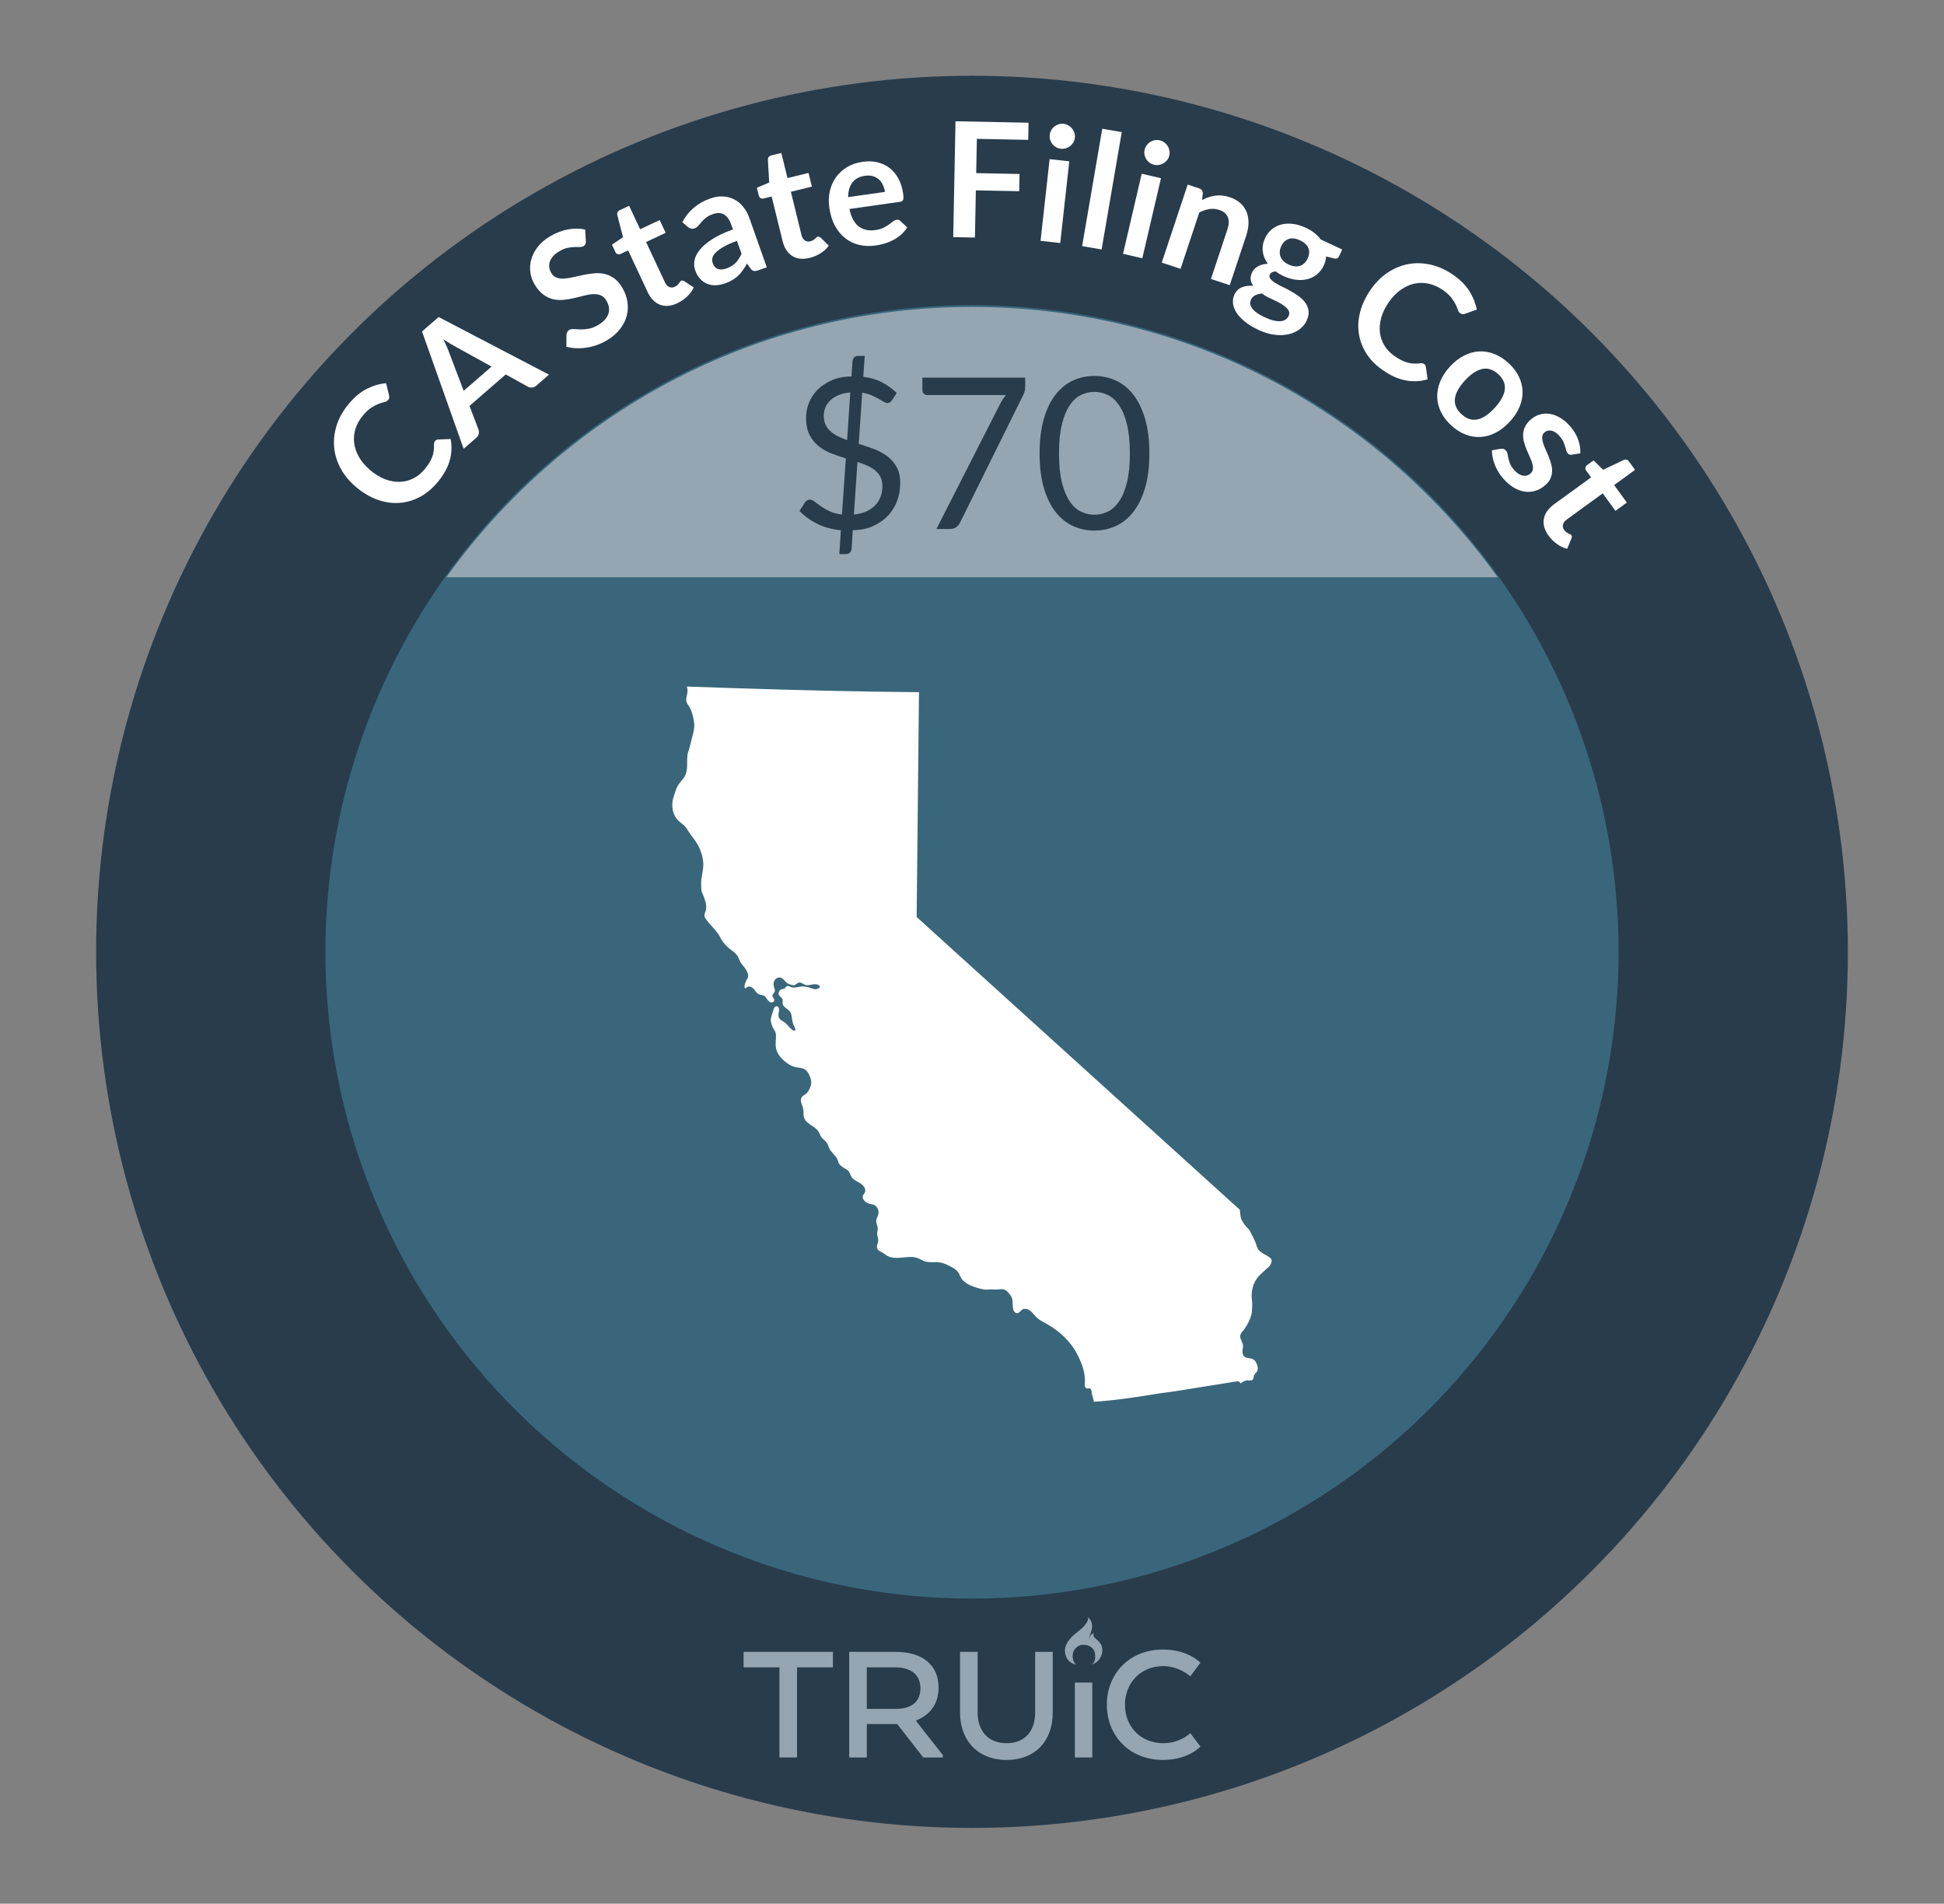
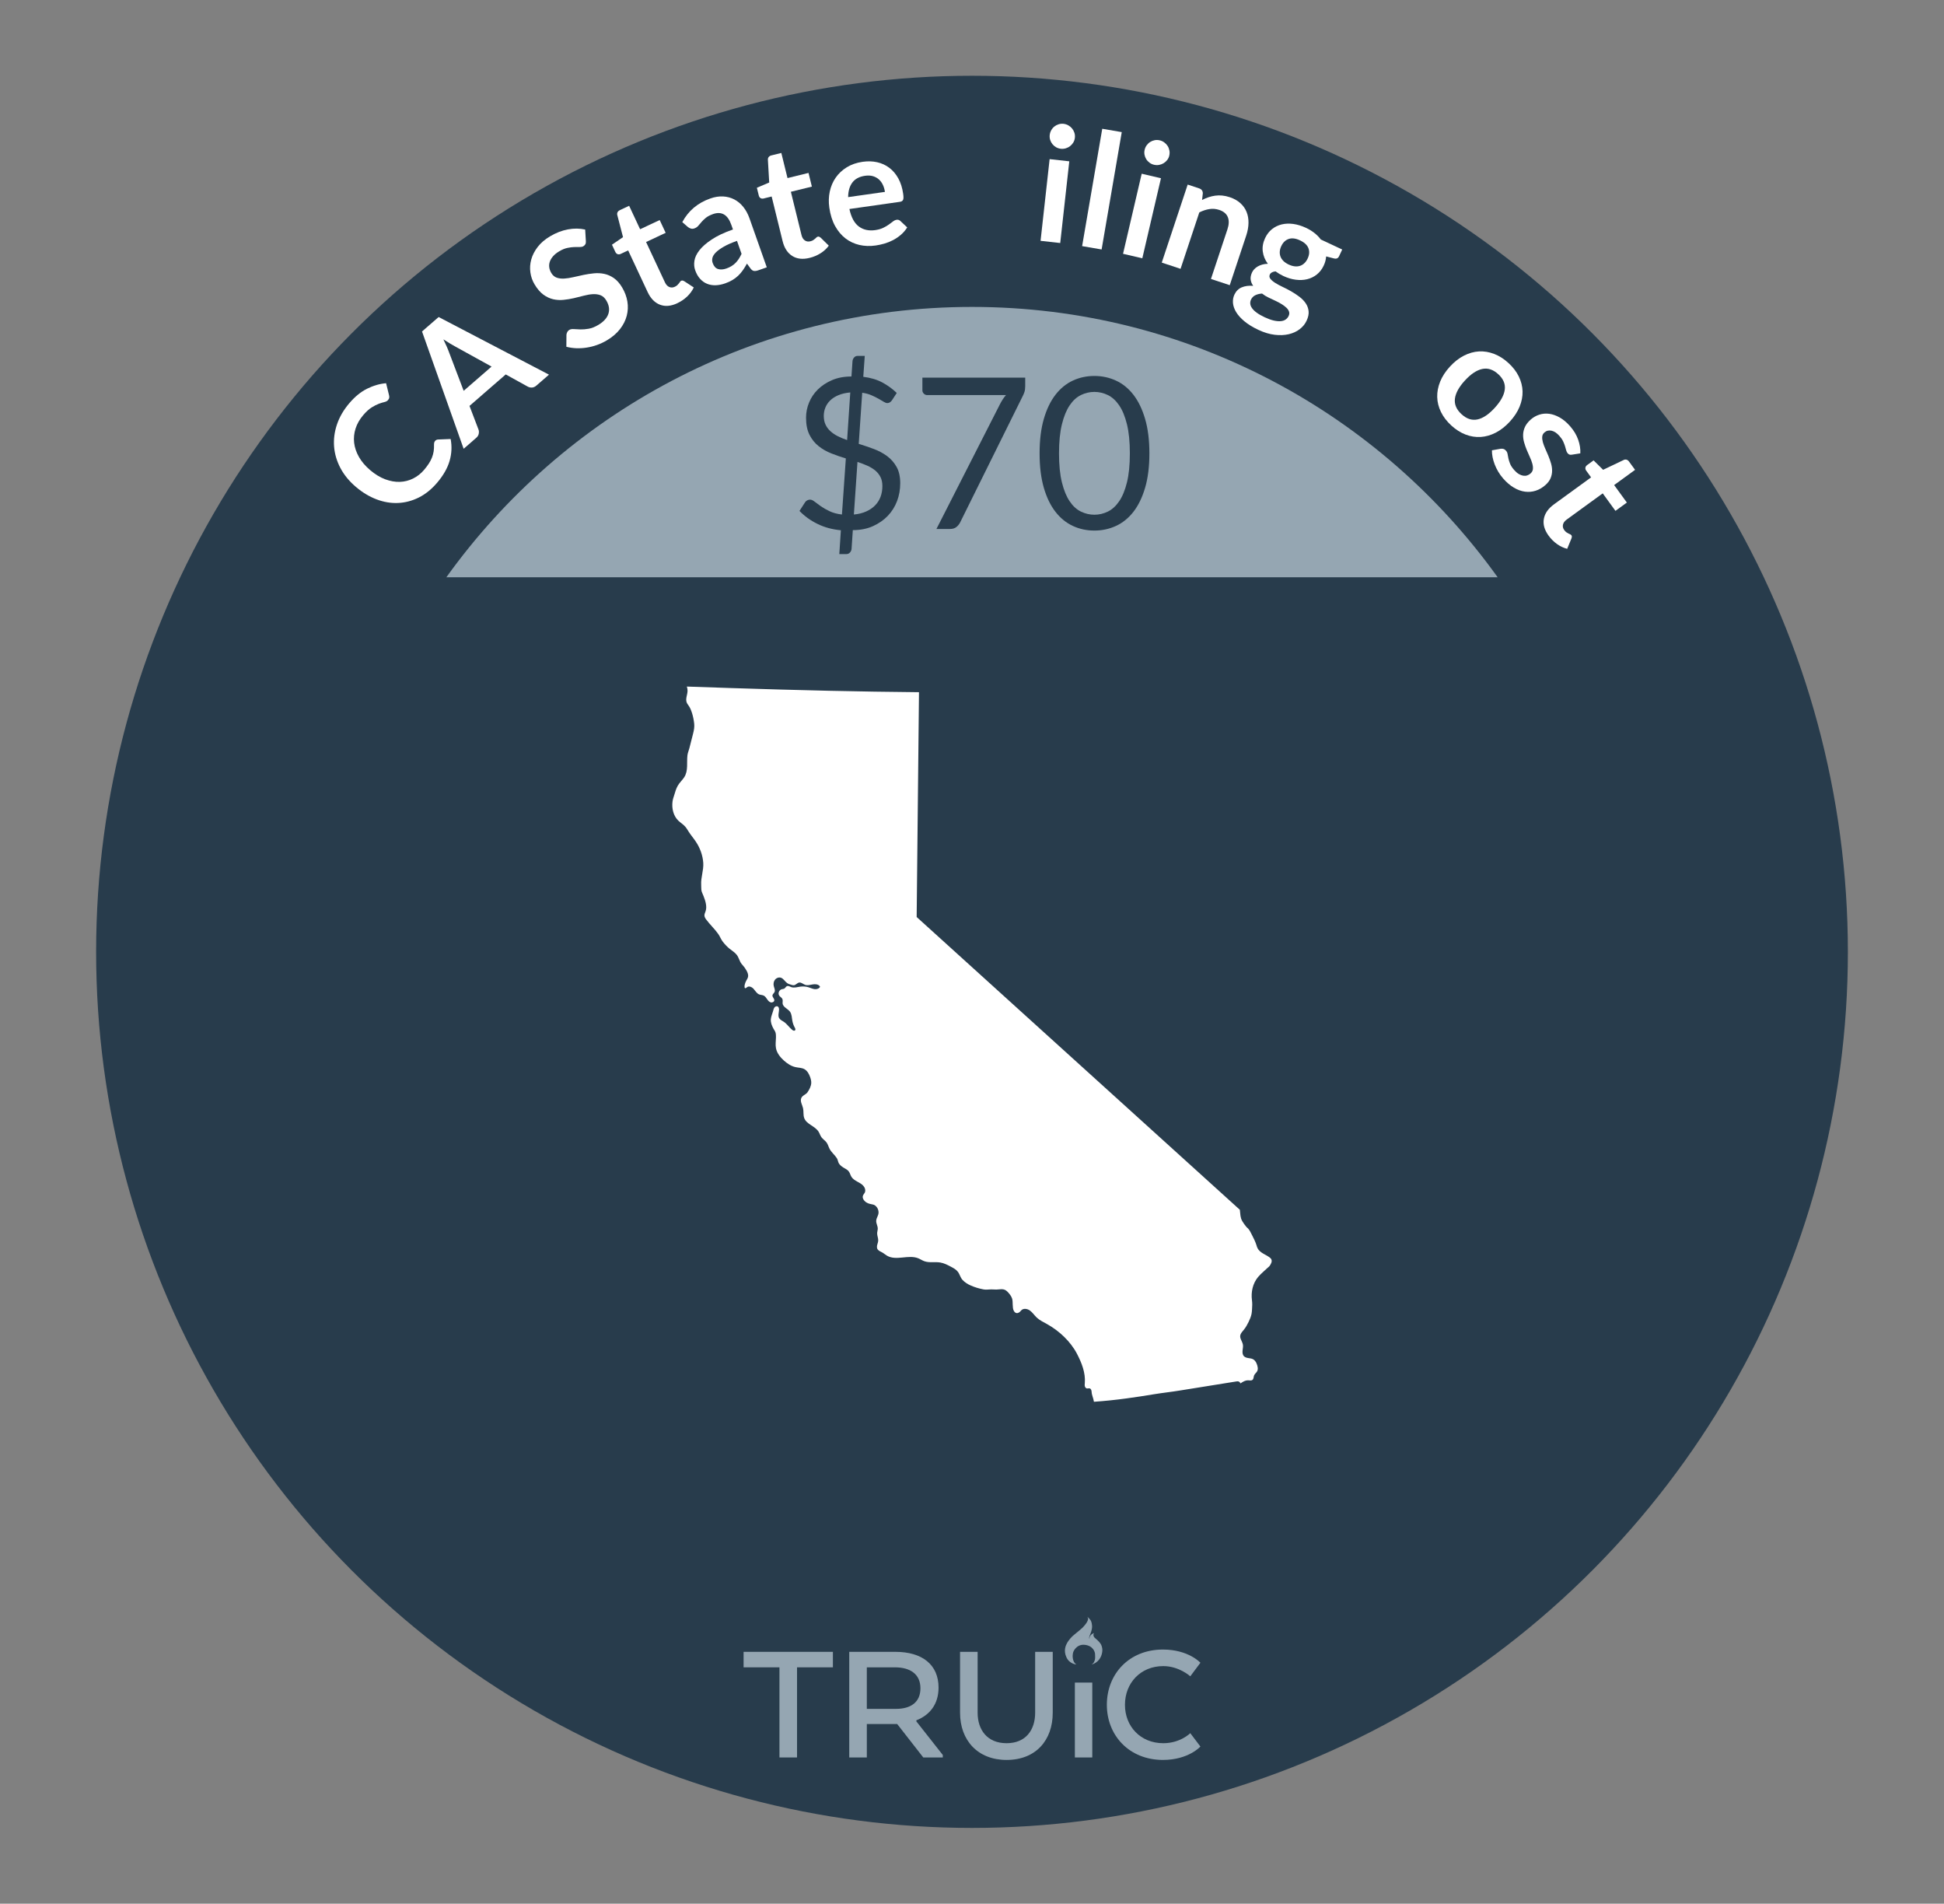
<svg xmlns="http://www.w3.org/2000/svg" id="au" data-name="California" viewBox="0 0 206.27 201.946">
  <rect x="0" y="0" width="206.27" height="201.946" fill="#808080" stroke="none" />
  <defs>
    <style>
      .az {
        fill: #fff;
      }

      .ba {
        fill: #95a6b2;
      }

      .bb {
        fill: #283c4c;
      }

      .bc {
        fill: #39667a;
      }
    </style>
  </defs>
  <circle class="bb" cx="103.135" cy="100.973" r="92.936" />
-   <circle class="bc" cx="103.135" cy="100.973" r="68.606" />
  <g>
    <path class="az" d="M46.168,46.775c.081-.096,.188-.146,.32-.152l1.328-.053c.148,.779,.111,1.552-.111,2.32-.221,.768-.662,1.54-1.322,2.317-.592,.695-1.241,1.219-1.95,1.572-.709,.352-1.442,.546-2.2,.578-.756,.033-1.518-.095-2.282-.385s-1.495-.729-2.19-1.321c-.704-.598-1.249-1.263-1.637-1.993-.386-.73-.611-1.487-.675-2.27-.062-.783,.038-1.569,.304-2.358s.701-1.541,1.308-2.252c.591-.696,1.219-1.209,1.884-1.54,.664-.332,1.338-.526,2.021-.586l.312,1.271c.023,.078,.03,.162,.023,.248-.007,.087-.051,.179-.132,.273-.084,.099-.21,.167-.375,.205-.166,.037-.362,.098-.589,.181s-.482,.213-.767,.39c-.286,.179-.588,.455-.907,.83-.374,.44-.642,.911-.803,1.411-.16,.498-.211,1.001-.152,1.511,.06,.507,.229,1.009,.512,1.505,.281,.495,.677,.96,1.186,1.394,.527,.447,1.059,.771,1.596,.971,.536,.199,1.054,.292,1.551,.276,.497-.017,.967-.134,1.409-.354,.442-.219,.833-.525,1.171-.923,.201-.237,.371-.464,.509-.678s.247-.426,.329-.637c.081-.208,.139-.423,.174-.643,.034-.221,.047-.457,.039-.709-.002-.077,.005-.148,.021-.216,.017-.068,.049-.13,.096-.186Z" />
    <path class="az" d="M58.25,39.743l-1.334,1.16c-.15,.13-.306,.199-.467,.208-.161,.008-.312-.023-.451-.099l-2.338-1.291-3.844,3.34,.952,2.495c.052,.128,.062,.276,.032,.444-.03,.169-.118,.316-.264,.443l-1.341,1.165-4.416-12.445,1.765-1.532,11.705,6.111Zm-9.05,1.715l2.959-2.571-3.812-2.104c-.17-.093-.367-.205-.59-.337-.225-.132-.461-.28-.711-.447,.13,.271,.248,.524,.354,.764,.105,.237,.191,.451,.259,.642l1.541,4.055Z" />
    <path class="az" d="M62.165,25.566c.01,.14-.008,.252-.052,.338s-.116,.157-.213,.216c-.098,.059-.229,.086-.396,.084-.166-.003-.359-.003-.58,.004s-.464,.037-.73,.094-.551,.175-.853,.355c-.273,.163-.49,.336-.652,.522-.164,.187-.279,.379-.349,.578-.069,.2-.089,.402-.06,.605,.028,.204,.102,.402,.217,.598,.148,.248,.341,.413,.578,.496,.238,.083,.506,.115,.805,.095,.298-.019,.621-.07,.968-.151,.347-.082,.704-.16,1.07-.237,.366-.076,.737-.134,1.112-.169s.739-.015,1.095,.061c.354,.075,.693,.225,1.015,.449,.321,.224,.613,.554,.874,.992,.284,.477,.47,.972,.555,1.485,.085,.513,.062,1.019-.067,1.515s-.367,.969-.715,1.416c-.347,.447-.812,.846-1.396,1.193-.337,.2-.687,.365-1.052,.493-.365,.129-.734,.223-1.105,.278-.372,.057-.739,.078-1.102,.063-.361-.016-.707-.067-1.037-.154l.009-1.282c.013-.099,.043-.195,.091-.286s.118-.164,.211-.221c.121-.072,.283-.1,.483-.085,.2,.017,.433,.027,.698,.035,.265,.007,.557-.018,.877-.073,.319-.055,.662-.191,1.027-.409,.56-.334,.914-.725,1.062-1.173s.074-.921-.222-1.417c-.165-.277-.37-.463-.612-.556-.244-.092-.516-.13-.814-.112-.301,.018-.621,.072-.963,.162-.341,.092-.691,.18-1.051,.262-.36,.082-.727,.143-1.1,.18-.373,.039-.74,.016-1.1-.066-.359-.083-.706-.247-1.041-.492-.334-.247-.646-.61-.933-1.092-.229-.385-.376-.805-.44-1.262s-.033-.913,.093-1.372c.126-.458,.353-.899,.679-1.325,.327-.425,.766-.802,1.315-1.13,.623-.372,1.256-.616,1.897-.735s1.252-.114,1.831,.017l.071,1.214Z" />
    <path class="az" d="M71.871,32.165c-.684,.32-1.3,.372-1.851,.156-.551-.214-.986-.662-1.305-1.345l-2.064-4.412-.801,.375c-.103,.047-.207,.055-.312,.023-.105-.032-.189-.114-.252-.248l-.354-.755,1.174-.802-.608-2.343c-.027-.111-.017-.214,.031-.306,.048-.091,.128-.162,.241-.217l.985-.46,1.163,2.486,2.079-.972,.634,1.355-2.079,.972,2.003,4.281c.115,.246,.267,.41,.455,.49,.188,.081,.385,.074,.59-.022,.117-.056,.21-.114,.276-.182,.066-.064,.122-.126,.167-.185,.044-.058,.083-.113,.116-.163,.032-.049,.072-.085,.118-.107,.057-.025,.109-.033,.159-.021,.049,.011,.106,.035,.175,.073l1.002,.657c-.17,.36-.406,.683-.71,.969-.304,.288-.648,.52-1.033,.7Z" />
    <path class="az" d="M81.36,28.357l-.89,.314c-.188,.066-.344,.09-.47,.071-.128-.019-.248-.104-.361-.256l-.383-.522c-.143,.261-.289,.497-.439,.709-.15,.213-.315,.404-.495,.576-.181,.172-.382,.324-.604,.456-.225,.134-.482,.252-.776,.356-.348,.122-.685,.188-1.012,.199-.327,.01-.629-.042-.906-.156-.277-.111-.524-.287-.739-.525-.217-.236-.391-.539-.521-.91-.11-.311-.138-.646-.081-1.007,.056-.36,.23-.729,.523-1.107,.294-.378,.727-.759,1.301-1.142,.574-.385,1.328-.742,2.264-1.071l-.172-.485c-.195-.554-.457-.924-.783-1.107-.326-.185-.711-.199-1.154-.043-.32,.114-.575,.246-.763,.396-.187,.151-.343,.301-.468,.45s-.24,.284-.348,.407c-.107,.122-.241,.21-.4,.267-.135,.048-.262,.054-.383,.019-.12-.036-.228-.094-.322-.175l-.584-.507c.64-1.199,1.627-2.034,2.964-2.506,.48-.17,.937-.243,1.37-.219,.432,.025,.828,.132,1.189,.319,.36,.189,.678,.453,.952,.795,.274,.343,.493,.746,.657,1.211l1.834,5.193Zm-4.283,.125c.203-.072,.384-.156,.542-.254s.3-.21,.426-.336c.127-.129,.241-.271,.345-.429,.104-.157,.201-.336,.294-.534l-.485-1.377c-.578,.203-1.047,.41-1.408,.62-.362,.209-.641,.412-.836,.607-.195,.197-.316,.388-.361,.573-.046,.186-.037,.367,.025,.545,.124,.35,.314,.563,.574,.642,.259,.078,.553,.06,.885-.058Z" />
    <path class="az" d="M85.903,27.357c-.732,.181-1.348,.111-1.846-.207-.498-.317-.838-.843-1.018-1.574l-1.162-4.73-.858,.211c-.11,.027-.214,.016-.312-.036-.098-.053-.163-.15-.199-.293l-.199-.809,1.309-.559-.14-2.417c-.005-.115,.024-.213,.09-.293s.157-.135,.278-.164l1.057-.26,.656,2.665,2.229-.548,.357,1.453-2.229,.548,1.128,4.59c.065,.265,.182,.454,.352,.569,.168,.117,.361,.148,.582,.094,.127-.031,.229-.072,.307-.123,.078-.052,.145-.102,.2-.15,.055-.049,.104-.094,.146-.137,.042-.042,.088-.069,.138-.081,.06-.015,.114-.013,.159,.009,.046,.021,.099,.057,.158,.105l.854,.841c-.236,.32-.531,.592-.886,.812-.354,.221-.737,.383-1.149,.483Z" />
    <path class="az" d="M91.536,17.163c.545-.077,1.058-.062,1.54,.047,.481,.109,.912,.307,1.29,.595,.379,.286,.695,.659,.949,1.118s.426,1,.514,1.623c.023,.156,.035,.288,.035,.394,0,.105-.013,.19-.041,.256-.028,.063-.071,.112-.129,.146-.059,.034-.136,.059-.23,.071l-5.336,.759c.188,.878,.519,1.494,.993,1.851,.474,.355,1.054,.485,1.737,.389,.338-.049,.622-.129,.855-.242,.232-.113,.434-.23,.602-.352,.169-.121,.316-.23,.443-.329,.126-.099,.254-.156,.383-.175,.084-.012,.159-.006,.227,.02,.065,.024,.125,.064,.18,.121l.713,.67c-.191,.303-.417,.565-.678,.788-.26,.223-.538,.411-.834,.564-.295,.153-.602,.276-.918,.367s-.625,.157-.929,.2c-.601,.085-1.173,.065-1.718-.06-.544-.127-1.034-.356-1.471-.692-.438-.337-.806-.776-1.107-1.32-.3-.543-.504-1.195-.611-1.951-.084-.59-.067-1.157,.049-1.703,.117-.547,.327-1.036,.629-1.472,.301-.435,.692-.801,1.174-1.099,.481-.297,1.045-.492,1.689-.584Zm.255,1.484c-.606,.085-1.056,.325-1.35,.715-.294,.392-.442,.907-.449,1.549l3.904-.554c-.038-.271-.11-.519-.218-.747-.106-.228-.248-.42-.426-.579-.176-.158-.388-.271-.632-.344-.245-.07-.522-.084-.83-.04Z" />
-     <path class="az" d="M109.135,13.018l-.035,1.818-5.447-.107-.072,3.637,4.598,.091-.035,1.827-4.599-.091-.099,5.006-2.303-.046,.242-12.288,7.75,.153Z" />
    <path class="az" d="M113.458,17.112l-.961,8.668-2.087-.232,.961-8.667,2.087,.231Zm.593-2.491c-.021,.18-.076,.344-.166,.494-.091,.149-.203,.276-.338,.381-.134,.106-.286,.184-.457,.236-.172,.052-.351,.068-.536,.048-.181-.021-.347-.074-.499-.162s-.281-.198-.387-.329c-.105-.133-.185-.28-.238-.446-.052-.165-.068-.338-.049-.519,.021-.186,.075-.355,.164-.512,.088-.155,.198-.286,.33-.391,.131-.105,.281-.185,.449-.237,.169-.053,.343-.068,.523-.05,.186,.022,.355,.076,.512,.165,.155,.089,.287,.198,.395,.33,.108,.132,.189,.283,.246,.454,.055,.172,.072,.351,.051,.537Z" />
    <path class="az" d="M119.025,14.015l-2.137,12.449-2.068-.356,2.136-12.448,2.069,.355Z" />
    <path class="az" d="M123.186,18.906l-1.98,8.494-2.045-.477,1.98-8.494,2.045,.477Zm.883-2.403c-.041,.176-.115,.333-.223,.472-.108,.138-.234,.251-.381,.339-.146,.088-.307,.148-.482,.181-.176,.031-.355,.025-.537-.017-.177-.042-.336-.114-.477-.221-.142-.106-.257-.229-.346-.373-.088-.143-.15-.299-.183-.47-.033-.171-.028-.344,.013-.521,.043-.183,.116-.346,.223-.489s.23-.261,.374-.35c.143-.089,.302-.149,.474-.183,.174-.031,.349-.026,.525,.014,.183,.043,.346,.117,.489,.224,.144,.105,.262,.231,.354,.374,.092,.144,.154,.304,.188,.481,.035,.177,.031,.355-.012,.538Z" />
    <path class="az" d="M123.27,27.857l2.75-8.277,1.218,.405c.258,.086,.388,.263,.388,.531l-.08,.699c.224-.116,.451-.214,.684-.292s.469-.135,.709-.167c.242-.034,.489-.038,.744-.013,.254,.024,.521,.082,.801,.176,.451,.149,.827,.359,1.125,.629,.299,.27,.52,.581,.661,.937,.143,.354,.21,.743,.203,1.169-.007,.425-.087,.867-.24,1.331l-1.75,5.267-1.993-.661,1.75-5.268c.168-.506,.182-.936,.039-1.291-.142-.354-.447-.609-.914-.765-.345-.114-.693-.145-1.046-.088s-.709,.174-1.066,.354l-1.989,5.985-1.992-.661Z" />
    <path class="az" d="M138.567,24.167c.338,.159,.64,.343,.905,.552s.489,.437,.674,.686l2.271,1.064-.331,.708c-.056,.117-.13,.195-.223,.234-.093,.037-.22,.035-.381-.011l-.769-.199c-.012,.157-.038,.316-.079,.478-.042,.163-.101,.326-.179,.49-.182,.391-.426,.706-.73,.948-.303,.242-.645,.41-1.022,.501-.378,.094-.784,.111-1.218,.055s-.871-.187-1.312-.394c-.297-.14-.574-.304-.83-.492-.316,.034-.518,.146-.605,.331-.074,.16-.057,.312,.055,.456s.278,.286,.503,.429c.224,.143,.487,.285,.79,.428,.303,.141,.607,.299,.913,.474s.596,.366,.868,.571c.273,.206,.496,.435,.67,.686,.173,.251,.277,.53,.312,.838s-.037,.65-.213,1.025c-.164,.351-.409,.649-.735,.899-.327,.249-.713,.426-1.16,.53-.445,.104-.941,.126-1.487,.061-.546-.063-1.121-.236-1.728-.521-.6-.281-1.094-.583-1.48-.905s-.682-.647-.881-.976c-.199-.329-.312-.652-.339-.97-.025-.319,.024-.614,.152-.887,.173-.368,.431-.628,.774-.771,.344-.146,.751-.2,1.221-.162-.145-.199-.234-.416-.268-.651-.034-.233,.016-.495,.15-.783,.057-.117,.133-.23,.232-.336,.102-.106,.222-.202,.364-.285,.143-.084,.304-.15,.483-.2,.18-.051,.378-.079,.593-.084-.299-.403-.479-.839-.539-1.304-.061-.467,.022-.941,.248-1.423,.184-.39,.427-.707,.731-.949s.648-.409,1.033-.502c.383-.092,.795-.107,1.232-.047,.437,.062,.881,.198,1.334,.408Zm-1.833,9.346c.073-.156,.087-.307,.042-.449-.046-.144-.136-.279-.269-.41-.134-.129-.301-.256-.501-.383-.201-.125-.421-.244-.66-.355-.238-.112-.484-.228-.738-.347s-.486-.262-.695-.428c-.271,.017-.51,.075-.716,.175-.207,.101-.359,.257-.458,.466-.064,.14-.091,.284-.078,.438,.013,.154,.074,.309,.186,.467,.109,.158,.274,.319,.493,.48,.218,.162,.501,.324,.851,.488,.354,.165,.672,.281,.955,.346,.282,.065,.529,.088,.742,.069,.211-.019,.388-.077,.527-.174,.139-.099,.246-.226,.319-.383Zm.009-5.449c.236,.11,.456,.174,.66,.191,.205,.019,.391-.003,.56-.062,.169-.06,.319-.153,.452-.286,.134-.131,.246-.291,.334-.481,.184-.391,.211-.754,.084-1.092-.126-.337-.423-.616-.891-.834-.466-.22-.87-.269-1.21-.15-.341,.12-.603,.374-.785,.765-.087,.185-.138,.37-.153,.557s.008,.365,.069,.534c.062,.17,.165,.328,.312,.476,.146,.146,.336,.273,.567,.383Z" />
-     <path class="az" d="M151.11,38.621c.103,.071,.163,.172,.184,.303l.182,1.317c-.762,.223-1.536,.262-2.321,.115-.786-.145-1.597-.509-2.435-1.091-.75-.521-1.334-1.116-1.754-1.787-.422-.671-.686-1.382-.791-2.133-.107-.75-.053-1.52,.16-2.311,.215-.789,.582-1.559,1.102-2.308,.527-.76,1.135-1.366,1.825-1.822,.688-.456,1.421-.754,2.193-.893,.772-.14,1.565-.115,2.376,.072,.812,.188,1.602,.547,2.369,1.082,.75,.52,1.321,1.095,1.716,1.724,.394,.63,.654,1.28,.78,1.954l-1.234,.437c-.076,.03-.158,.045-.246,.048-.087,0-.182-.034-.284-.105-.106-.074-.188-.191-.241-.353-.053-.161-.133-.352-.236-.569-.104-.217-.259-.458-.464-.725-.204-.268-.51-.541-.914-.821-.475-.329-.969-.551-1.481-.662-.513-.112-1.019-.112-1.518-.005-.5,.108-.982,.327-1.449,.655-.467,.329-.89,.768-1.271,1.317-.395,.567-.664,1.128-.811,1.682-.146,.553-.188,1.077-.123,1.569,.064,.494,.227,.95,.487,1.37,.261,.419,.605,.776,1.034,1.074,.256,.178,.496,.324,.724,.439,.226,.117,.448,.205,.664,.266,.217,.062,.436,.099,.658,.111,.222,.013,.458,.003,.709-.031,.075-.009,.147-.009,.217,0,.069,.011,.134,.037,.194,.078Z" />
    <path class="az" d="M160.062,38.513c.48,.439,.845,.917,1.094,1.429,.249,.513,.382,1.037,.397,1.574,.014,.537-.091,1.079-.315,1.627-.226,.546-.569,1.073-1.032,1.578-.467,.509-.964,.9-1.489,1.172-.526,.271-1.059,.425-1.599,.46s-1.076-.05-1.607-.252c-.533-.203-1.039-.526-1.52-.965-.48-.441-.846-.919-1.097-1.434s-.384-1.043-.397-1.586c-.014-.544,.092-1.088,.314-1.638,.223-.549,.567-1.079,1.035-1.588,.463-.506,.959-.894,1.486-1.163s1.061-.419,1.6-.449c.537-.028,1.074,.06,1.608,.266,.534,.205,1.042,.527,1.521,.969Zm-4.979,5.431c.534,.491,1.094,.674,1.681,.551,.587-.124,1.197-.532,1.833-1.226s.992-1.34,1.068-1.939c.076-.598-.153-1.143-.688-1.633-.544-.498-1.111-.684-1.706-.555-.594,.128-1.207,.537-1.839,1.226-.631,.688-.984,1.333-1.057,1.933-.072,.599,.163,1.146,.707,1.644Z" />
    <path class="az" d="M166.795,48.233c-.105,.018-.192,.015-.262-.008-.068-.022-.135-.07-.197-.143-.067-.078-.118-.178-.152-.303-.033-.125-.074-.268-.121-.43-.049-.162-.115-.335-.201-.52-.086-.184-.217-.377-.392-.577-.272-.312-.554-.499-.842-.562-.289-.062-.54-.002-.754,.185-.141,.124-.219,.272-.234,.448s.007,.37,.066,.586c.06,.215,.146,.443,.255,.686,.111,.243,.219,.494,.326,.753,.107,.261,.201,.525,.281,.794,.081,.27,.121,.536,.119,.806s-.058,.531-.165,.787c-.106,.256-.293,.5-.558,.731-.315,.276-.656,.473-1.024,.591-.367,.118-.745,.15-1.133,.099s-.779-.192-1.173-.424c-.395-.231-.776-.558-1.146-.98-.197-.227-.37-.464-.518-.716-.148-.25-.272-.507-.374-.768-.101-.263-.177-.52-.226-.774s-.072-.496-.068-.725l.92-.162c.113-.017,.217-.009,.312,.021,.094,.029,.184,.095,.27,.192,.086,.099,.139,.216,.16,.352s.051,.289,.087,.461c.037,.17,.096,.358,.177,.563,.08,.203,.225,.424,.435,.663,.164,.188,.327,.329,.489,.425,.162,.095,.318,.153,.467,.179,.149,.023,.289,.014,.421-.029,.132-.044,.248-.109,.351-.2,.153-.134,.239-.289,.258-.467,.018-.178-.004-.374-.063-.589s-.146-.444-.259-.688c-.111-.245-.223-.498-.332-.762-.109-.261-.202-.529-.279-.804-.079-.274-.113-.549-.105-.824,.009-.273,.074-.547,.199-.817s.332-.533,.622-.787c.269-.234,.571-.404,.907-.511,.336-.105,.686-.136,1.048-.087s.733,.18,1.112,.394,.746,.523,1.101,.929c.396,.452,.681,.929,.856,1.431s.25,.982,.223,1.442l-.883,.14Z" />
    <path class="az" d="M164.318,56.827c-.444-.61-.612-1.205-.506-1.787,.105-.581,.464-1.094,1.073-1.537l3.939-2.863-.52-.716c-.067-.091-.096-.192-.084-.303,.012-.109,.077-.208,.195-.294l.675-.489,1.011,.999,2.185-1.043c.104-.049,.206-.058,.306-.028,.098,.03,.185,.096,.258,.197l.641,.879-2.221,1.615,1.35,1.856-1.211,.88-1.35-1.856-3.822,2.779c-.221,.159-.352,.339-.396,.54-.044,.199,0,.392,.134,.574,.077,.105,.154,.185,.23,.237,.077,.053,.148,.095,.215,.128,.065,.033,.126,.062,.182,.084,.055,.022,.098,.056,.127,.096,.037,.051,.055,.101,.053,.151s-.016,.112-.039,.187l-.455,1.107c-.387-.097-.748-.268-1.088-.512-.338-.245-.633-.539-.882-.882Z" />
  </g>
  <path class="ba" d="M158.912,61.24c-12.448-17.36-32.784-28.682-55.777-28.682s-43.328,11.322-55.776,28.682h111.553Z" />
  <g>
    <path class="bb" d="M89.222,56.25c-.904-.082-1.728-.304-2.471-.667s-1.383-.823-1.921-1.383l.594-.919c.052-.082,.127-.149,.224-.202,.098-.052,.198-.078,.303-.078,.142,0,.303,.071,.481,.213,.18,.142,.399,.304,.661,.487s.573,.36,.936,.532c.362,.172,.797,.288,1.306,.348l.414-5.949c-.522-.157-1.036-.335-1.54-.534-.504-.198-.956-.457-1.355-.775-.4-.318-.721-.719-.964-1.202s-.364-1.088-.364-1.814c0-.547,.106-1.08,.319-1.601s.522-.983,.93-1.387,.909-.736,1.507-.994,1.285-.387,2.062-.387l.112-1.636c.015-.142,.07-.269,.168-.381,.097-.112,.228-.168,.392-.168h.74l-.157,2.218c.784,.097,1.46,.299,2.027,.605,.567,.307,1.076,.676,1.523,1.109l-.481,.739c-.149,.224-.321,.336-.516,.336-.104,0-.233-.046-.386-.14-.153-.093-.338-.202-.555-.325-.217-.123-.467-.247-.751-.37-.283-.123-.608-.211-.975-.263l-.369,5.422c.537,.165,1.067,.345,1.591,.54,.522,.195,.993,.446,1.411,.753,.418,.307,.756,.691,1.014,1.152,.258,.461,.387,1.037,.387,1.726,0,.675-.112,1.308-.336,1.9-.225,.592-.551,1.113-.98,1.563s-.956,.815-1.579,1.096c-.624,.281-1.336,.421-2.135,.421l-.134,2.005c-.016,.142-.073,.267-.174,.375-.101,.108-.229,.163-.387,.163h-.739l.168-2.532Zm-1.814-12.132c0,.358,.062,.67,.19,.935,.126,.265,.302,.499,.526,.7,.224,.202,.485,.377,.784,.527s.623,.284,.975,.403l.336-5.053c-.485,.045-.906,.142-1.261,.292s-.646,.336-.873,.56c-.229,.224-.398,.476-.51,.756-.112,.28-.168,.574-.168,.88Zm6.217,7.438c0-.374-.068-.694-.207-.963s-.327-.5-.565-.695c-.239-.194-.52-.362-.841-.504-.321-.142-.664-.272-1.03-.392l-.381,5.579c.485-.045,.917-.151,1.294-.319s.694-.383,.952-.644c.258-.262,.452-.566,.583-.913,.13-.348,.195-.73,.195-1.148Z" />
    <path class="bb" d="M108.782,40.062v.896c0,.254-.027,.463-.084,.627-.056,.165-.113,.303-.173,.415l-6.644,13.41c-.098,.194-.231,.36-.403,.499s-.403,.207-.694,.207h-1.423l6.744-13.242c.097-.187,.195-.358,.297-.516,.101-.157,.214-.306,.341-.448h-8.379c-.127,0-.241-.051-.342-.151-.101-.101-.151-.215-.151-.342v-1.355h10.911Z" />
    <path class="bb" d="M121.957,48.094c0,1.404-.151,2.62-.454,3.647-.302,1.027-.715,1.876-1.237,2.548-.523,.672-1.142,1.173-1.854,1.501s-1.477,.493-2.291,.493c-.821,0-1.585-.164-2.291-.493s-1.32-.829-1.843-1.501c-.522-.672-.934-1.521-1.232-2.548s-.448-2.243-.448-3.647,.149-2.621,.448-3.652,.71-1.884,1.232-2.56c.522-.676,1.137-1.178,1.843-1.507,.706-.328,1.47-.493,2.291-.493,.814,0,1.578,.165,2.291,.493,.713,.329,1.331,.831,1.854,1.507,.522,.676,.936,1.529,1.237,2.56,.303,1.031,.454,2.248,.454,3.652Zm-2.072,0c0-1.225-.104-2.253-.309-3.086-.205-.833-.481-1.503-.829-2.011-.347-.508-.749-.872-1.204-1.092-.456-.22-.93-.331-1.423-.331s-.967,.11-1.423,.331c-.455,.221-.855,.584-1.198,1.092-.344,.508-.618,1.178-.823,2.011-.206,.833-.309,1.861-.309,3.086s.103,2.252,.309,3.081c.205,.829,.479,1.498,.823,2.005,.343,.508,.743,.872,1.198,1.092,.456,.22,.93,.331,1.423,.331s.967-.11,1.423-.331c.455-.22,.857-.584,1.204-1.092,.348-.508,.624-1.176,.829-2.005s.309-1.856,.309-3.081Z" />
  </g>
  <path class="az" d="M134.9,133.603c.102,.221-.045,.473-.166,.66-.078,.113-.208,.203-.311,.298-.12,.113-.242,.222-.362,.335-.199,.18-.395,.36-.567,.565-.576,.69-.769,1.602-.653,2.478,.043,.316,.03,.627,.007,.944-.01,.164-.02,.327-.051,.492-.057,.29-.174,.567-.303,.836-.143,.297-.302,.587-.508,.842-.113,.143-.243,.275-.327,.438-.217,.412,.141,.741,.216,1.133,.043,.211-.012,.423-.031,.638-.023,.212-.006,.446,.139,.601,.122,.132,.312,.178,.49,.206s.364,.043,.517,.14c.267,.164,.422,.555,.461,.851,.019,.139,.007,.282-.058,.406-.088,.161-.255,.267-.324,.434-.064,.159-.039,.367-.171,.475-.125,.107-.31,.052-.475,.05-.246-.005-.477,.117-.687,.251-.039,.027-.079,.05-.118,.08-.018-.062-.052-.117-.112-.163-.096-.079-.236-.063-.36-.041-1.995,.319-3.986,.641-5.981,.96-.891,.145-1.793,.24-2.694,.387-.978,.162-1.961,.315-2.946,.447-.288,.04-.575,.073-.86,.11-.576,.07-1.15,.129-1.727,.178-.288,.026-.577,.049-.867,.069-.002-.01,0-.017-.003-.027-.05-.359-.225-.668-.242-1.036-.007-.146-.061-.318-.2-.356-.101-.029-.205,.024-.308,.003-.106-.02-.185-.128-.21-.234-.026-.109-.011-.222-.002-.332,.089-1.086-.331-2.146-.832-3.11-.687-1.316-1.892-2.438-3.179-3.152-.376-.212-.777-.394-1.092-.69-.258-.244-.451-.559-.745-.762-.264-.183-.701-.254-.922,.026-.207,.263-.526,.412-.748,.051-.121-.199-.12-.445-.132-.673s.002-.477-.077-.693c-.087-.235-.244-.44-.413-.62-.067-.075-.136-.146-.219-.2-.334-.226-.666-.105-1.026-.1-.227,.005-.452-.029-.686-.012-.231,.016-.464,.037-.695-.007-.463-.09-.918-.224-1.349-.416-.313-.136-.61-.325-.847-.573-.243-.254-.294-.589-.5-.866-.186-.254-.475-.406-.751-.551-.357-.189-.72-.376-1.118-.443-.563-.098-1.164,.055-1.701-.14-.222-.08-.42-.219-.64-.307-1.039-.423-2.331,.29-3.301-.268-.186-.106-.343-.251-.529-.355-.174-.099-.379-.166-.486-.333-.106-.164-.072-.379-.016-.553,.066-.208,.107-.362,.065-.583-.039-.208-.109-.416-.093-.626,.011-.146,.061-.288,.062-.432,.002-.274-.167-.528-.165-.798,0-.368,.288-.604,.247-.998-.033-.301-.197-.58-.468-.719-.039-.019-.08-.027-.121-.038-.251-.053-.479-.083-.701-.223-.249-.162-.47-.46-.357-.735,.041-.108,.13-.192,.185-.3,.119-.235,.024-.535-.152-.731-.177-.2-.42-.321-.654-.451-.23-.128-.468-.274-.606-.501-.118-.186-.159-.421-.298-.592-.146-.186-.377-.275-.575-.4-.17-.11-.389-.279-.479-.468-.082-.166-.093-.346-.196-.514-.228-.356-.578-.62-.773-.997-.115-.218-.17-.464-.315-.665-.152-.213-.391-.349-.546-.561-.131-.183-.191-.407-.31-.596-.376-.597-1.273-.774-1.517-1.434-.124-.331-.047-.7-.125-1.046-.082-.359-.33-.728-.194-1.068,.126-.31,.487-.371,.662-.623,.198-.289,.385-.638,.401-.996,.008-.216-.049-.43-.122-.633-.12-.329-.3-.661-.607-.83-.282-.154-.623-.143-.933-.213-.461-.097-.865-.369-1.219-.678-.404-.36-.767-.81-.864-1.34-.071-.372-.007-.752,.001-1.132,0-.161,0-.343-.041-.498-.037-.156-.145-.285-.221-.428-.172-.313-.314-.658-.28-1.02,.025-.293,.16-.567,.236-.851,.036-.128,.06-.263,.136-.372,.077-.106,.227-.18,.345-.124,.039,.019,.067,.047,.09,.084,.048,.069,.063,.164,.063,.251-.005,.306-.14,.636,.008,.906,.108,.188,.326,.28,.505,.399,.338,.228,.564,.591,.881,.849,.087,.071,.227,.132,.306,.05,.072-.08,.017-.207-.037-.303-.122-.22-.207-.459-.252-.708-.059-.336-.055-.705-.26-.979-.183-.24-.515-.386-.68-.62-.046-.063-.078-.136-.09-.217-.025-.162,.042-.339-.025-.491-.054-.124-.176-.196-.272-.289-.183-.181-.17-.436-.002-.627,.136-.151,.265-.122,.429-.172,.149-.049,.19-.231,.342-.284,.142-.051,.292,.05,.435,.104,.314,.115,.657-.009,.986-.052,.286-.036,.582-.012,.858,.073,.2,.061,.394,.155,.602,.19,.207,.031,.449-.012,.578-.179,.016-.021,.031-.046,.029-.07,.001-.025-.015-.049-.031-.07-.173-.211-.49-.22-.759-.174-.266,.046-.547,.13-.802,.033-.207-.077-.389-.265-.609-.234-.21,.029-.352,.259-.563,.284-.085,.01-.171-.012-.254-.038-.162-.046-.327-.094-.467-.194-.235-.165-.376-.464-.648-.561-.226-.08-.492,.022-.64,.211s-.183,.453-.125,.685c.052,.205,.17,.422,.082,.611-.059,.137-.213,.226-.224,.372-.015,.186,.208,.329,.196,.514-.011,.174-.231,.265-.395,.213s-.279-.2-.375-.342-.196-.293-.35-.369c-.151-.076-.335-.068-.49-.129-.256-.104-.392-.366-.574-.572-.179-.206-.499-.362-.711-.189-.068,.055-.158,.146-.224,.088-.023-.023-.032-.059-.036-.093-.03-.319,.136-.621,.298-.901,.213-.373-.023-.776-.262-1.136-.103-.154-.24-.287-.355-.434-.226-.29-.287-.678-.522-.973-.205-.26-.517-.438-.77-.648-.259-.219-.496-.467-.705-.74-.195-.259-.294-.547-.476-.809-.391-.555-.9-1.016-1.298-1.559-.058-.081-.113-.166-.142-.261-.077-.237,.031-.4,.103-.616,.165-.502-.039-1.109-.221-1.58-.078-.209-.214-.443-.235-.666-.02-.174-.008-.359-.018-.535-.048-.791,.276-1.541,.22-2.337-.057-.799-.343-1.579-.787-2.241-.245-.369-.539-.706-.775-1.081-.11-.17-.209-.35-.344-.504-.214-.251-.509-.419-.746-.65-.525-.513-.705-1.304-.608-2.032,.031-.239,.112-.458,.184-.688,.1-.332,.195-.67,.368-.974,.188-.332,.481-.587,.689-.906,.452-.692,.242-1.581,.343-2.352,.034-.243,.138-.481,.201-.72,.143-.535,.278-1.072,.41-1.611,.084-.353,.137-.632,.104-.995-.041-.379-.117-.757-.228-1.123-.078-.255-.177-.508-.324-.732-.084-.131-.19-.253-.246-.401-.15-.395,.091-.827,.092-1.252,0-.151-.028-.295-.078-.433,1.568,.052,3.137,.107,4.705,.159,7.193,.235,13.721,.385,19.929,.44l-.246,23.849,34.29,31.055c.012,.123,.027,.246,.039,.369,.016,.185,.035,.37,.091,.546,.068,.212,.19,.403,.321,.586,.069,.099,.145,.197,.22,.291,.065,.083,.147,.133,.214,.208,.166,.185,.277,.428,.388,.647,.177,.347,.358,.696,.478,1.071,.04,.124,.07,.25,.132,.365,.12,.241,.343,.413,.572,.551s.477,.251,.69,.411c.081,.061,.161,.13,.203,.222Z" />
  <g>
    <path class="ba" d="M78.9,175.23h9.476v1.643h-3.806v9.561h-1.865v-9.561h-3.805v-1.643Z" />
    <path class="ba" d="M90.109,175.23h4.899c2.845,0,4.578,1.363,4.578,3.791,0,1.756-.923,2.913-2.355,3.474v.112l2.807,3.567v.261h-2.072l-2.769-3.548h-3.221v3.548h-1.866v-11.204Zm4.842,1.643h-2.976v4.407h3.089c1.564,0,2.6-.691,2.6-2.185,0-1.475-1.055-2.222-2.713-2.222Z" />
    <path class="ba" d="M101.867,181.692v-6.462h1.865v6.462c0,1.81,1.018,3.23,3.071,3.23s3.033-1.419,3.033-3.23v-6.462h1.865v6.462c0,2.913-1.789,5.005-4.898,5.005-3.071,0-4.936-2.092-4.936-5.005Z" />
    <rect class="ba" x="114.051" y="178.491" width="1.846" height="7.943" />
    <path class="ba" d="M127.371,185.276s-1.262,1.42-3.975,1.42c-3.599,0-5.953-2.615-5.953-5.846,0-3.267,2.354-5.863,5.953-5.863,2.713,0,3.975,1.4,3.975,1.4l-1.074,1.438s-1.186-1.082-2.864-1.082c-2.411,0-4.069,1.792-4.069,4.108,0,2.297,1.658,4.071,4.069,4.071,1.809,0,2.864-1.064,2.864-1.064l1.074,1.418Z" />
    <path class="ba" d="M114.216,176.572s-.726-.037-1.061-.763-.065-1.285,.084-1.545,.456-.633,.735-.847,.851-.71,.881-.742c.028-.03,.374-.386,.488-.617,.096-.195,.158-.335,.065-.484-.027-.044-.054-.074-.007-.039,.043,.032,.19,.162,.257,.259,.074,.107,.178,.228,.216,.656s-.233,1.005-.233,1.005c0,0-.065,.157-.073,.254-.005,.062,.007,.103,.034,.165,.005,.011-.01-.1,0-.159,.015-.079,.038-.14,.14-.261,.018-.022,.054-.055,.082-.076,.159-.119,.238-.132,.25-.138,.015-.007-.003,.014-.003,.014,0,0-.105,.137-.017,.343,.043,.099,.125,.166,.302,.315s.415,.404,.493,.586c.1,.233,.176,.528,.056,.977-.156,.586-.586,.968-1.071,1.098,0,0,.168-.13,.214-.205,0,0,.074-.112,.121-.27s.037-.501,.019-.68c-.019-.177-.205-.838-1.089-.931s-1.201,.717-1.201,.717c0,0-.14,.298-.056,.763s.372,.605,.372,.605Z" />
  </g>
</svg>